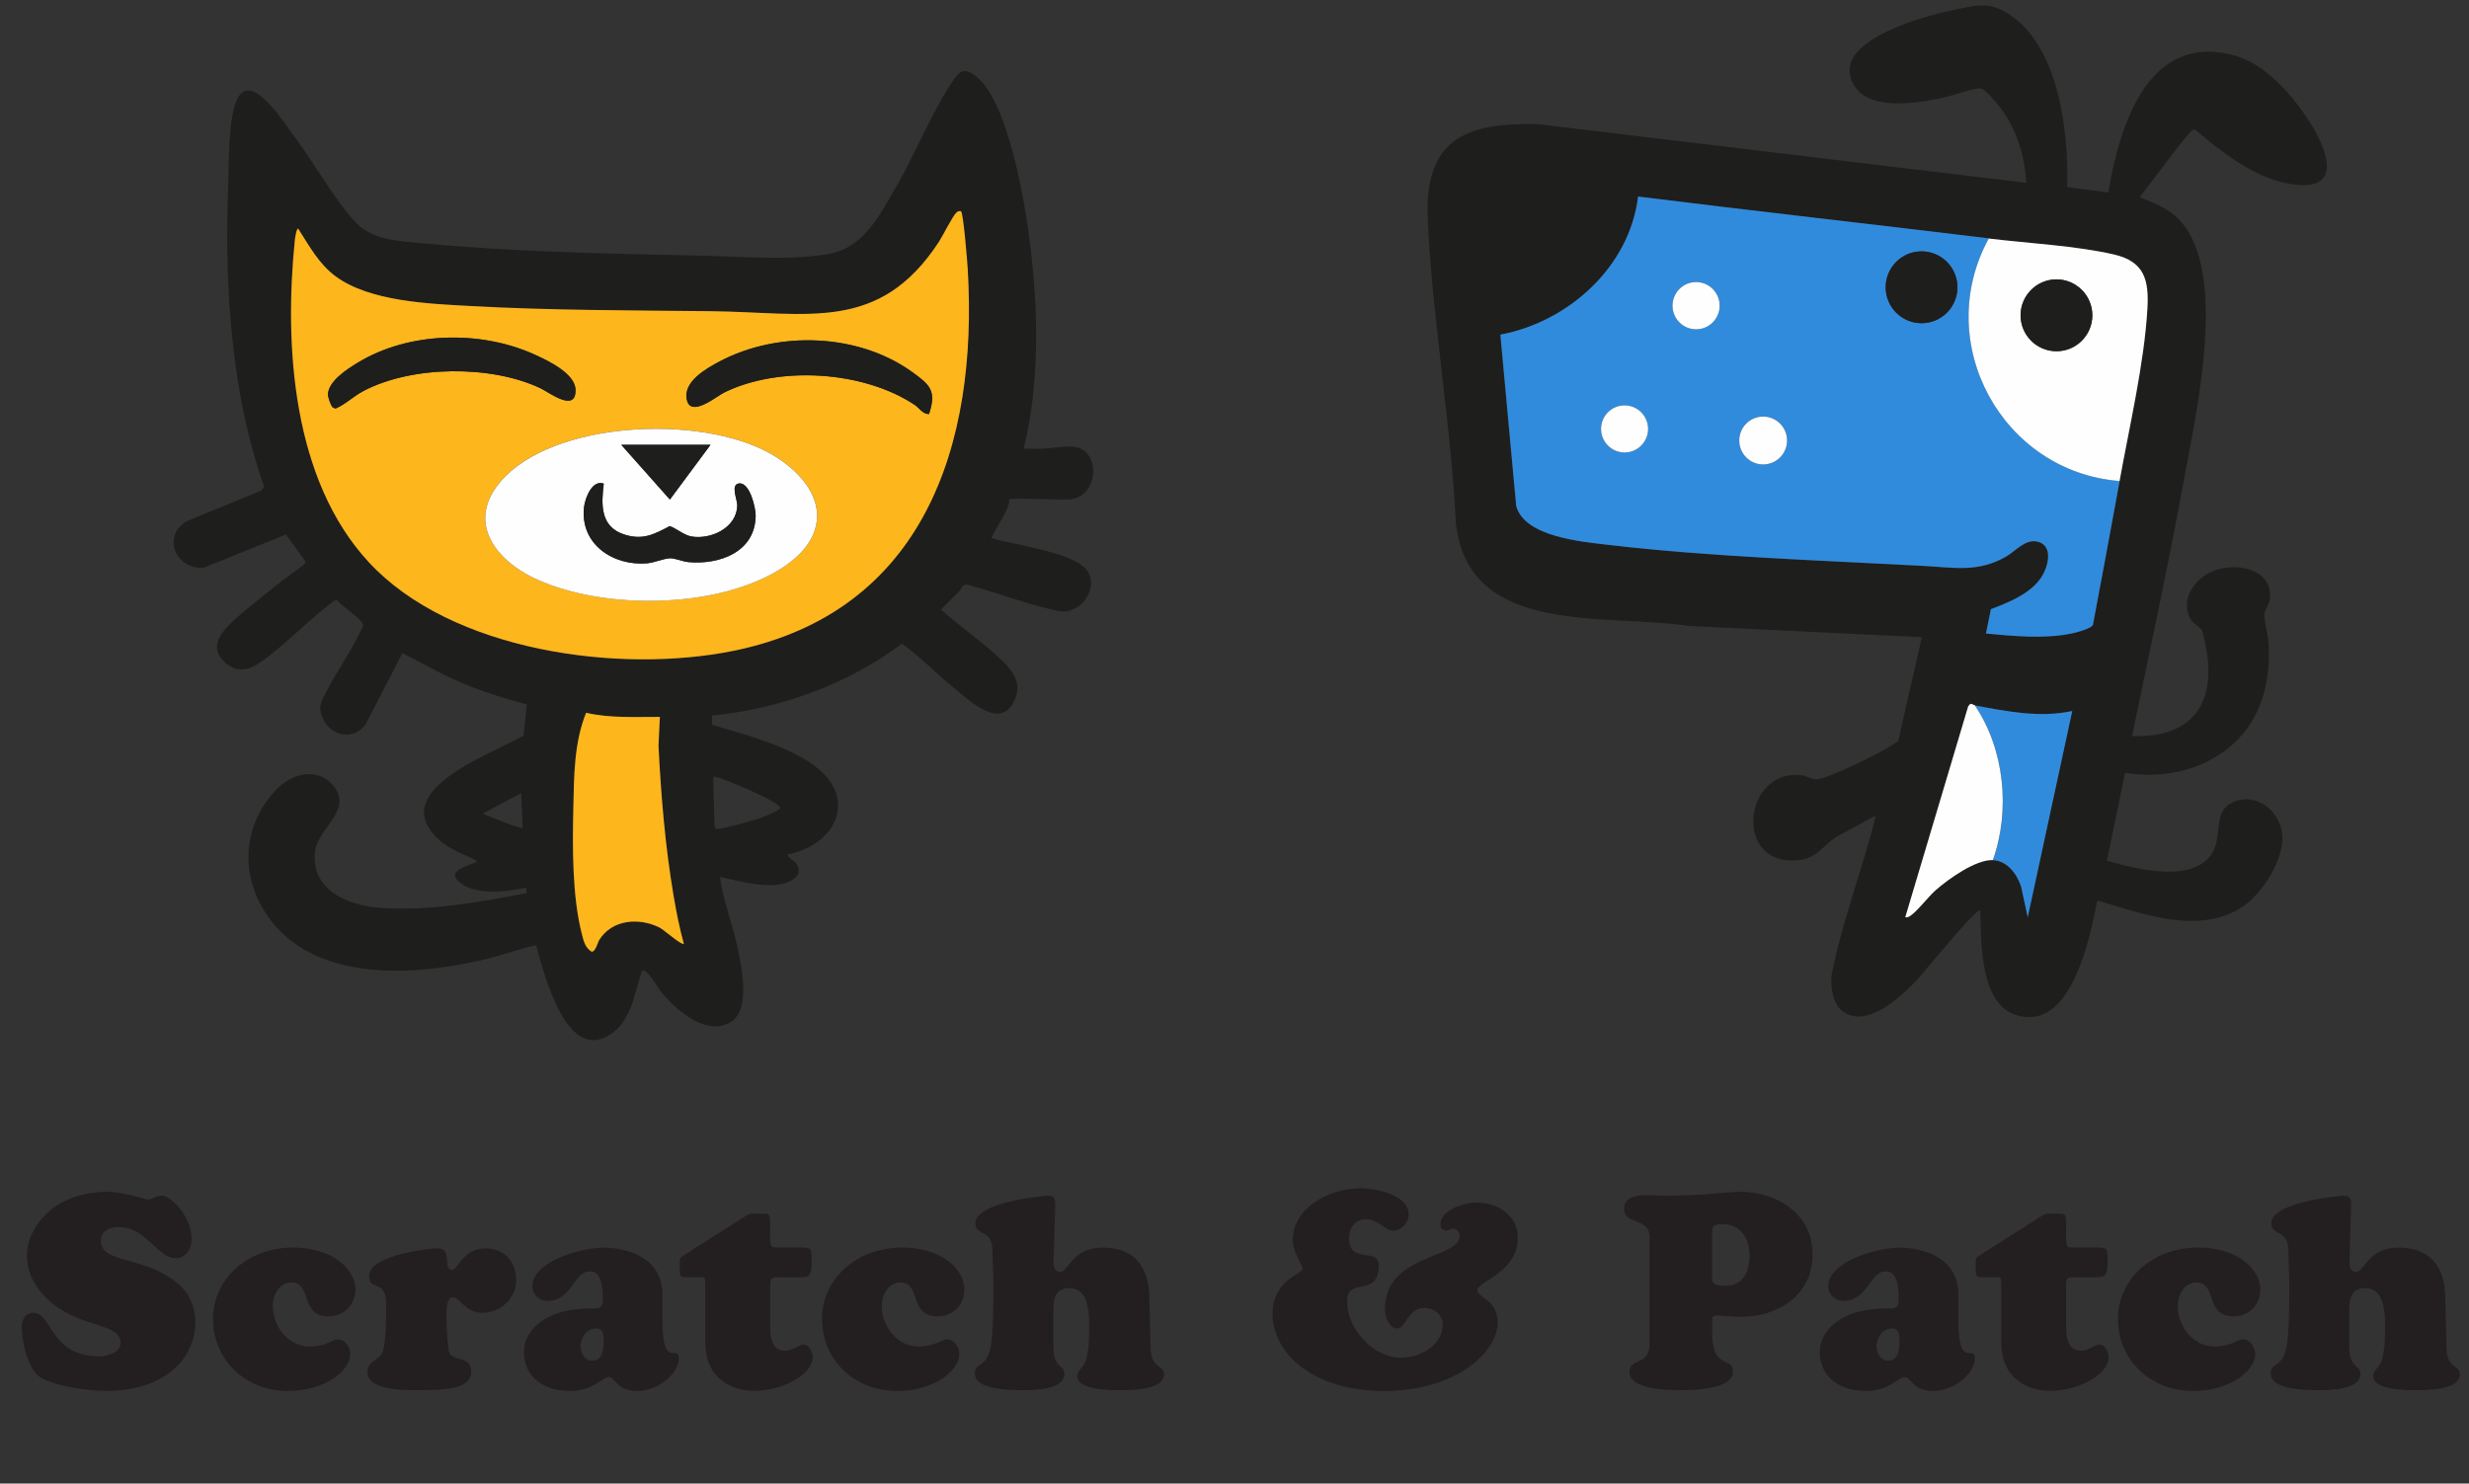
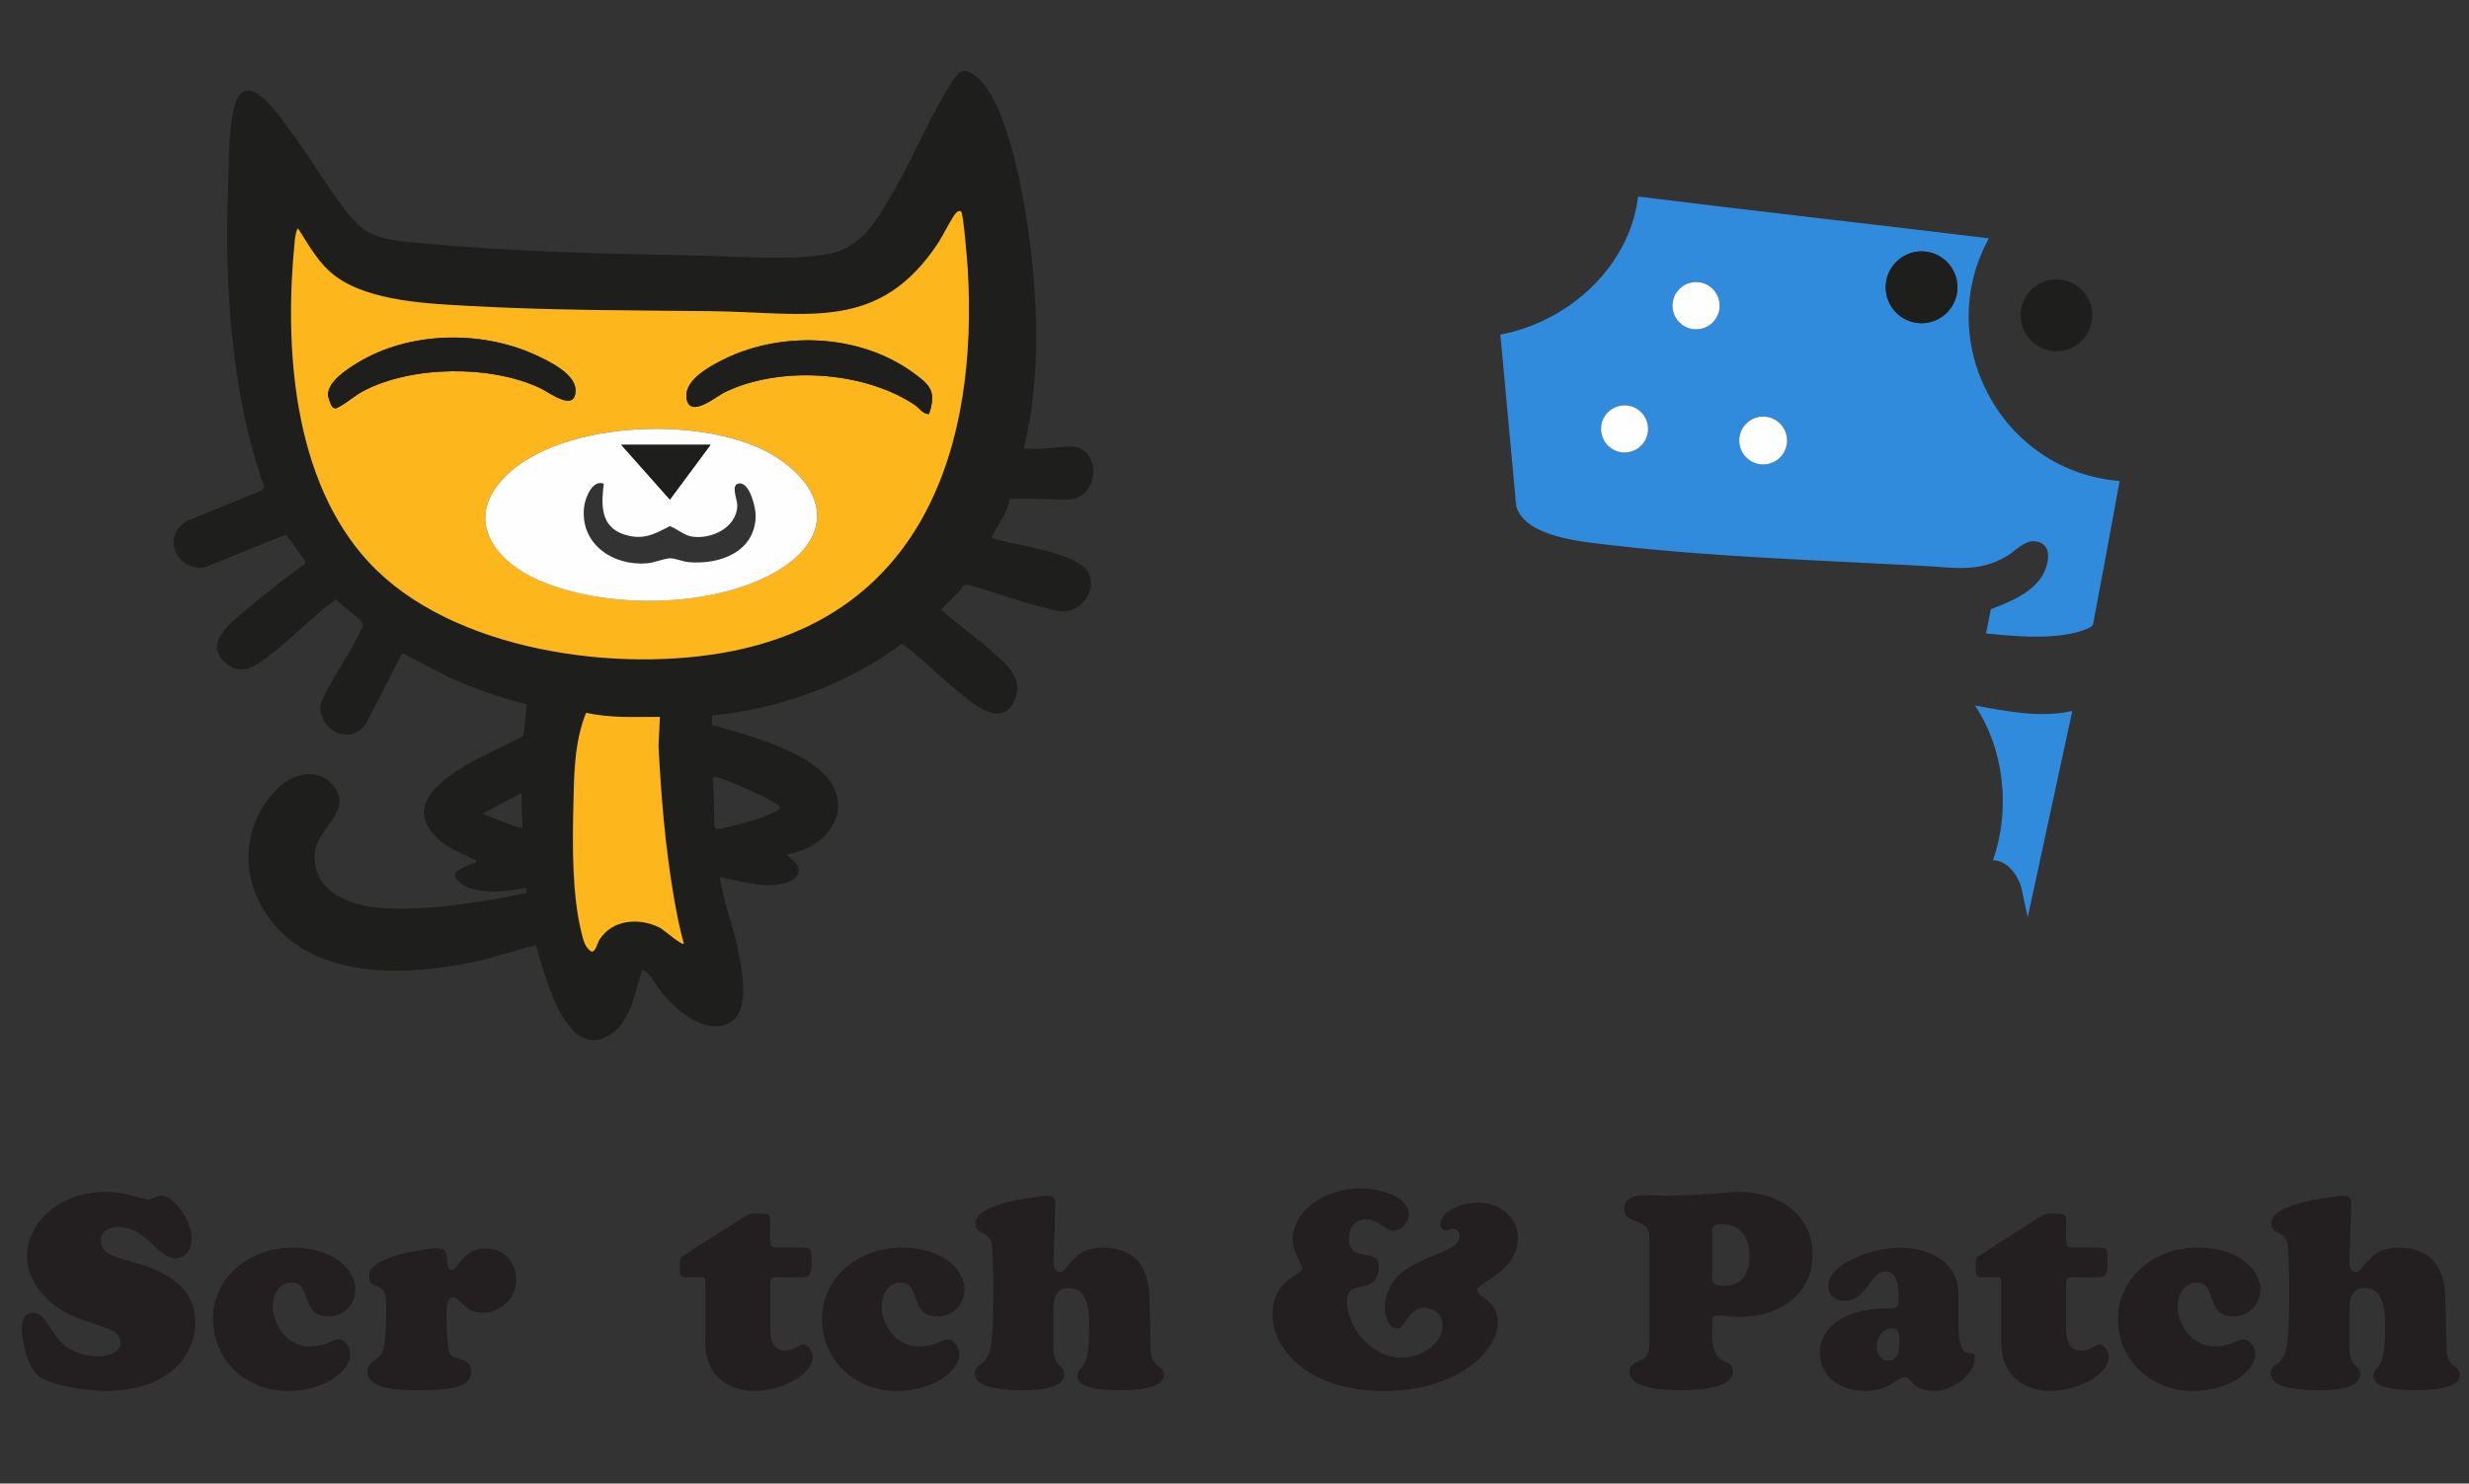
<svg xmlns="http://www.w3.org/2000/svg" width="198" height="119" viewBox="0 0 198 119" fill="none">
  <rect x="0" y="0" width="198" height="119" fill="#333333" stroke="none" />
-   <path d="M169.073 15.428C169.971 10.119 172.239 2.52 179.215 4.457C181.653 5.135 183.77 7.555 185.115 9.615C186.707 12.052 188.035 15.567 183.475 14.72C180.733 14.212 178.196 12.217 176.113 10.462C176.035 10.401 175.953 10.397 175.857 10.423C175.497 10.514 172.209 15.111 171.645 15.719C171.61 15.963 171.693 15.854 171.806 15.898C173.632 16.632 174.829 17.214 175.766 19.087C178.222 24.001 176.053 33.49 175.077 38.826C173.836 45.586 172.374 52.312 170.981 59.038C175.484 59.212 177.653 56.774 176.977 52.308C176.925 51.96 176.69 50.77 176.56 50.518C176.473 50.353 175.879 50.022 175.684 49.688C174.808 48.172 175.909 46.525 177.315 45.877C179.124 45.047 182.269 45.508 182.031 48.028C181.983 48.519 181.61 48.945 181.588 49.262C181.558 49.753 181.879 50.887 181.918 51.495C182.135 54.932 181.241 58.165 178.382 60.25C176.057 61.945 173.237 62.427 170.417 61.993L168.964 69.036C171.32 69.722 176.23 71 177.554 68.141C178.152 66.85 177.528 65.064 179.029 64.365C180.942 63.474 182.911 65.082 183.033 67.037C183.154 68.992 181.397 71.695 179.879 72.707C176.348 75.058 171.862 73.294 168.192 72.238C167.784 74.237 167.342 76.335 166.496 78.199C165.593 80.193 164.184 82.14 161.732 81.436C158.752 80.58 158.869 75.462 158.809 73.016C158.579 72.707 154.089 78.238 153.733 78.608C152.427 79.963 149.638 82.618 147.703 81.067C146.966 80.476 146.822 79.216 146.866 78.329C147.694 73.937 149.364 69.753 150.436 65.416L147.208 67.159C146.202 67.837 145.707 68.814 144.341 68.984C138.97 69.648 139.751 61.767 144.358 62.171C144.84 62.214 145.196 62.462 145.595 62.505C146.306 62.584 149.568 60.954 150.401 60.52C151.022 60.198 151.651 59.837 152.228 59.442L154.123 51.109L135.43 50.214C128.836 49.175 117.67 51.148 116.746 41.871C116.347 33.838 114.868 25.626 114.499 17.622C114.204 11.201 117.466 9.806 123.375 9.962L162.492 14.664C162.392 12.526 161.715 10.349 160.418 8.637C160.127 8.251 159.32 7.308 158.917 7.117C158.57 6.956 156.661 7.642 156.11 7.768C154.215 8.198 151.082 8.772 149.395 7.603C148.657 7.09 148.185 6.174 148.367 5.266C148.879 2.711 154.787 1.16 157.004 0.725C158.574 0.417 159.446 0.152 160.895 1.008C165.116 3.493 165.901 10.584 165.78 15.007L169.068 15.433L169.073 15.428ZM159.49 19.13C150.119 17.988 140.732 16.94 131.361 15.776C130.676 21.429 125.761 25.834 120.316 26.851L121.587 40.603C122.26 43.075 126.837 43.462 128.971 43.714C137.174 44.682 146.011 44.956 154.293 45.404C156.709 45.534 158.639 45.951 160.9 44.639C161.602 44.231 162.375 43.288 163.281 43.435C164.57 43.644 164.331 45.087 163.897 45.969C163.142 47.507 161.164 48.306 159.655 48.871L159.26 50.826C161.477 51.035 163.867 51.265 166.075 50.835C166.465 50.757 167.654 50.453 167.836 50.14C168.552 46.29 169.285 42.441 169.979 38.591C170.76 34.233 171.957 29.158 172.209 24.783C172.344 22.467 171.975 20.99 169.537 20.421C166.517 19.717 162.63 19.521 159.49 19.139V19.13ZM158.37 56.583C158.275 56.566 158.145 56.427 157.993 56.475L157.837 56.661L152.792 73.576C152.961 73.606 153.052 73.559 153.186 73.472C153.768 73.094 154.64 71.925 155.243 71.395C156.258 70.509 158.444 68.945 159.819 68.992C160.978 69.036 161.767 70.135 162.084 71.139L162.609 73.572L166.179 57.026C163.559 57.596 160.943 57.053 158.366 56.579L158.37 56.583Z" fill="#1E1E1C" />
  <path d="M159.49 19.129C154.922 27.492 160.553 37.842 169.984 38.581C169.29 42.43 168.556 46.284 167.841 50.13C167.658 50.442 166.474 50.751 166.079 50.825C163.871 51.259 161.481 51.025 159.264 50.816L159.659 48.861C161.169 48.296 163.147 47.496 163.902 45.958C164.335 45.081 164.574 43.638 163.286 43.425C162.379 43.278 161.607 44.22 160.904 44.629C158.648 45.941 156.713 45.524 154.297 45.394C146.011 44.946 137.179 44.668 128.975 43.703C126.841 43.451 122.264 43.065 121.592 40.592L120.321 26.841C125.765 25.824 130.68 21.423 131.366 15.766C140.732 16.934 150.119 17.977 159.494 19.12L159.49 19.129ZM156.974 23.043C156.974 21.453 155.685 20.163 154.097 20.163C152.51 20.163 151.221 21.453 151.221 23.043C151.221 24.634 152.51 25.924 154.097 25.924C155.685 25.924 156.974 24.634 156.974 23.043ZM137.908 24.516C137.908 23.469 137.062 22.622 136.016 22.622C134.971 22.622 134.125 23.469 134.125 24.516C134.125 25.563 134.971 26.411 136.016 26.411C137.062 26.411 137.908 25.563 137.908 24.516ZM132.168 34.405C132.168 33.362 131.322 32.515 130.281 32.515C129.24 32.515 128.394 33.362 128.394 34.405C128.394 35.448 129.24 36.295 130.281 36.295C131.322 36.295 132.168 35.448 132.168 34.405ZM143.313 35.331C143.313 34.271 142.454 33.41 141.395 33.41C140.337 33.41 139.478 34.271 139.478 35.331C139.478 36.391 140.337 37.251 141.395 37.251C142.454 37.251 143.313 36.391 143.313 35.331Z" fill="#318BDC" />
-   <path d="M159.49 19.133C162.635 19.515 166.517 19.711 169.537 20.415C171.975 20.984 172.344 22.461 172.209 24.777C171.957 29.152 170.76 34.227 169.979 38.585C160.548 37.846 154.917 27.497 159.485 19.133H159.49ZM167.793 25.294C167.793 23.704 166.504 22.413 164.917 22.413C163.329 22.413 162.04 23.704 162.04 25.294C162.04 26.884 163.329 28.175 164.917 28.175C166.504 28.175 167.793 26.884 167.793 25.294Z" fill="#FEFEFE" />
  <path d="M158.37 56.586C160.947 57.059 163.563 57.603 166.183 57.033L162.613 73.579L162.088 71.146C161.771 70.138 160.982 69.038 159.824 68.999C161.242 64.998 160.756 60.11 158.375 56.59L158.37 56.586Z" fill="#318BDC" />
-   <path d="M158.37 56.581C160.752 60.1 161.238 64.988 159.819 68.99C158.444 68.938 156.258 70.502 155.243 71.393C154.635 71.923 153.763 73.091 153.186 73.469C153.052 73.556 152.961 73.609 152.792 73.574L157.837 56.659L157.993 56.472C158.145 56.42 158.275 56.563 158.37 56.581Z" fill="#FEFEFE" />
  <path d="M154.097 25.925C155.686 25.925 156.974 24.636 156.974 23.045C156.974 21.454 155.686 20.164 154.097 20.164C152.509 20.164 151.221 21.454 151.221 23.045C151.221 24.636 152.509 25.925 154.097 25.925Z" fill="#1E1E1C" />
  <path d="M141.395 37.255C142.454 37.255 143.313 36.395 143.313 35.334C143.313 34.274 142.454 33.414 141.395 33.414C140.336 33.414 139.478 34.274 139.478 35.334C139.478 36.395 140.336 37.255 141.395 37.255Z" fill="#FEFEFE" />
  <path d="M136.016 26.414C137.061 26.414 137.907 25.566 137.907 24.519C137.907 23.473 137.061 22.625 136.016 22.625C134.971 22.625 134.125 23.473 134.125 24.519C134.125 25.566 134.971 26.414 136.016 26.414Z" fill="#FEFEFE" />
  <path d="M130.281 36.296C131.323 36.296 132.168 35.45 132.168 34.406C132.168 33.362 131.323 32.516 130.281 32.516C129.239 32.516 128.394 33.362 128.394 34.406C128.394 35.45 129.239 36.296 130.281 36.296Z" fill="#FEFEFE" />
  <path d="M164.917 28.172C166.505 28.172 167.793 26.882 167.793 25.291C167.793 23.7 166.505 22.41 164.917 22.41C163.328 22.41 162.041 23.7 162.041 25.291C162.041 26.882 163.328 28.172 164.917 28.172Z" fill="#1E1E1C" />
  <path d="M82.089 35.995C82.57 35.977 83.056 36.016 83.534 35.999C84.345 35.969 85.967 35.634 86.653 35.973C88.258 36.764 87.932 39.705 85.963 40.035C85.199 40.161 81.096 39.888 80.918 40.066C81.126 40.639 79.425 43.025 79.525 43.164C81.247 43.698 86.097 44.293 87.16 45.74C87.932 46.792 87.273 48.282 86.184 48.816C85.325 49.238 84.844 49.008 83.989 48.803C81.837 48.291 79.694 47.448 77.543 46.9C77.169 46.87 77.113 47.231 76.909 47.444C76.441 47.934 75.938 48.395 75.469 48.886C76.827 50.137 78.371 51.184 79.742 52.418C80.874 53.435 82.154 54.556 81.325 56.255C80.198 58.566 77.764 56.207 76.593 55.256C75.148 54.083 73.838 52.718 72.332 51.628C67.977 54.899 62.507 56.872 57.088 57.398L57.101 58.136C59.761 58.931 62.962 59.744 65.244 61.378C68.901 63.993 67.023 67.808 63.179 68.529C63.058 68.694 63.734 69.072 63.869 69.281C64.251 69.889 64.012 70.341 63.426 70.65C61.865 71.466 59.374 70.663 57.73 70.35C58.021 72.349 58.789 74.239 59.192 76.215C59.492 77.68 60.138 80.886 58.728 81.89C56.837 83.237 54.407 81.169 53.188 79.769C52.789 79.309 52.243 78.314 51.861 77.997C51.744 77.897 51.661 77.806 51.483 77.845L50.655 80.656C50.312 81.438 49.922 82.229 49.236 82.767C45.492 85.696 43.662 78.184 42.985 75.816C41.489 76.159 40.018 76.702 38.504 77.045C32.639 78.375 24.427 78.77 21 72.744C19.216 69.607 19.676 65.87 22.206 63.289C23.381 62.09 25.377 61.508 26.643 62.92C28.452 64.932 25.498 66.379 25.268 68.282C24.895 71.371 27.867 72.626 30.439 72.818C34.344 73.109 38.426 72.379 42.235 71.632L42.187 71.214C40.638 71.514 37.927 71.901 36.699 70.619C35.923 69.811 37.497 69.485 37.979 69.237C38.105 69.172 38.235 69.237 38.187 69.025C37.237 68.525 36.252 68.23 35.406 67.526C30.622 63.537 39.385 60.5 41.979 59.018L42.248 56.507C40.395 56.012 38.56 55.434 36.799 54.678C35.237 54.009 33.784 53.14 32.27 52.388L29.316 58.106C28.387 59.388 26.622 59.096 25.945 57.737C25.494 56.828 25.667 56.468 26.093 55.629C26.904 54.013 28.049 52.423 28.838 50.78C28.934 50.581 29.129 50.311 29.108 50.085C29.073 49.712 27.303 48.538 27.003 48.113C26.886 48.091 26.6 48.339 26.487 48.425C24.648 49.829 22.891 51.693 21.034 53.022C20.084 53.705 19.086 54.035 18.097 53.187C16.696 51.984 17.672 50.767 18.687 49.82C19.607 48.96 20.796 48.056 21.785 47.252C22.631 46.566 23.529 45.927 24.396 45.267L24.513 45.058L22.939 42.873L16.332 45.54C14.158 45.727 12.918 43.051 14.961 41.812L20.947 39.358L21.195 39.062C20.366 36.72 19.741 34.309 19.299 31.858C18.267 26.158 18.084 20.431 18.301 14.661C18.371 12.793 18.314 10.403 18.783 8.613C19.72 5.042 22.54 9.526 23.477 10.764C25.051 12.845 26.908 16.186 28.613 17.929C29.962 19.306 32.244 19.362 34.066 19.532C41.202 20.197 48.603 20.349 55.761 20.492C59.028 20.557 63.236 20.931 66.428 20.375C69.278 19.879 70.537 17.273 71.855 15C73.387 12.363 74.831 8.765 76.493 6.375C77.078 5.537 77.486 5.498 78.302 6.15C80.879 8.205 82.215 16.338 82.614 19.597C83.269 24.985 83.39 30.724 82.093 36.012L82.089 35.995ZM77.065 16.947C76.888 16.916 76.827 16.947 76.697 17.055C76.397 17.316 75.608 18.919 75.295 19.397C70.506 26.723 64.797 25.054 57.036 24.967C50.59 24.893 44.113 24.902 37.688 24.55C34.378 24.368 29.658 24.19 26.917 22.174C25.555 21.17 24.808 19.736 23.906 18.341C23.763 18.341 23.654 19.097 23.641 19.249C22.77 27.805 23.468 38.506 29.567 45.097C36.2 52.262 49.635 54.069 58.793 52.214C74.068 49.116 78.436 35.734 77.603 21.6C77.569 21.04 77.256 17.081 77.061 16.951L77.065 16.947ZM52.919 57.506C50.937 57.498 48.946 57.619 47.002 57.176C46.026 59.587 46.035 62.273 45.978 64.841C45.909 67.925 45.883 71.866 46.647 74.864C46.794 75.438 46.898 75.994 47.432 76.333C47.748 76.389 47.926 75.607 48.065 75.385C49.106 73.739 51.258 73.591 52.885 74.399C53.249 74.582 54.65 75.846 54.841 75.703C54.49 74.447 54.238 73.157 54.021 71.871C53.344 67.882 53.011 63.854 52.807 59.813L52.919 57.506ZM57.193 62.325L57.301 66.231C57.31 66.344 57.357 66.457 57.474 66.492C57.726 66.565 60.364 65.831 60.806 65.675C61.084 65.575 62.485 65.049 62.537 64.841C62.554 64.654 62.368 64.584 62.251 64.489C61.721 64.032 58.372 62.581 57.622 62.381C57.479 62.342 57.344 62.303 57.193 62.329V62.325ZM41.909 66.392L41.801 63.611L38.703 65.271C39.111 65.423 41.757 66.548 41.909 66.396V66.392Z" fill="#1E1E1C" />
  <path d="M77.065 16.946C77.261 17.076 77.573 21.034 77.608 21.595C78.445 35.729 74.076 49.111 58.798 52.209C49.64 54.064 36.2 52.257 29.572 45.092C23.472 38.501 22.774 27.804 23.646 19.244C23.663 19.092 23.772 18.332 23.91 18.336C24.808 19.731 25.559 21.165 26.921 22.168C29.658 24.184 34.378 24.363 37.693 24.545C44.122 24.901 50.594 24.893 57.041 24.962C64.802 25.049 70.51 26.718 75.3 19.392C75.612 18.914 76.402 17.311 76.701 17.05C76.831 16.937 76.896 16.911 77.07 16.941L77.065 16.946ZM26.661 32.648C26.73 32.718 26.834 32.739 26.925 32.766C27.693 32.44 28.344 31.792 29.129 31.375C33.029 29.307 39.406 29.259 43.38 31.158C44.022 31.466 46.217 33.152 46.156 31.249C46.113 29.933 43.874 28.89 42.812 28.412C38.469 26.47 32.769 26.605 28.678 29.103C27.849 29.611 26.309 30.589 26.309 31.662C26.309 31.875 26.531 32.514 26.669 32.648H26.661ZM74.502 33.213C75.122 31.345 74.571 30.875 73.192 29.872C68.849 26.722 62.433 26.505 57.726 28.985C56.642 29.555 54.75 30.606 55.08 32.07C55.41 33.535 57.44 31.801 58.082 31.484C62.507 29.311 69.261 29.75 73.361 32.483C73.725 32.727 74.007 33.235 74.502 33.213ZM40.56 38.175C37.176 41.538 39.493 44.883 43.124 46.504C48.512 48.911 57.279 48.82 62.394 45.757C66.771 43.133 66.398 39.365 62.312 36.702C57.036 33.261 45.163 33.604 40.56 38.175Z" fill="#FDB61C" />
  <path d="M52.919 57.506L52.807 59.813C53.011 63.854 53.345 67.882 54.021 71.87C54.238 73.156 54.494 74.447 54.841 75.702C54.646 75.846 53.249 74.582 52.885 74.399C51.258 73.595 49.102 73.739 48.065 75.385C47.926 75.607 47.748 76.389 47.432 76.332C46.898 75.993 46.794 75.437 46.647 74.864C45.883 71.866 45.909 67.921 45.978 64.84C46.035 62.272 46.026 59.583 47.002 57.176C48.946 57.619 50.937 57.497 52.919 57.506Z" fill="#FDB61C" />
  <path d="M40.56 38.178C45.163 33.607 57.036 33.264 62.311 36.705C66.394 39.369 66.771 43.136 62.394 45.76C57.279 48.827 48.508 48.914 43.124 46.507C39.493 44.887 37.181 41.541 40.56 38.178ZM56.98 35.68H49.822L53.722 40.072L56.98 35.68ZM48.416 38.795C47.501 38.452 46.924 39.951 46.842 40.663C46.495 43.635 49.154 45.412 51.891 45.186C52.477 45.139 53.249 44.795 53.731 44.782C54.121 44.769 54.759 45.052 55.219 45.091C57.691 45.312 60.55 44.3 60.602 41.389C60.615 40.755 60.138 38.695 59.283 38.778C58.55 38.847 59.136 40.068 59.127 40.546C59.093 42.332 57.023 43.301 55.457 43.036C54.854 42.931 54.282 42.41 53.713 42.202C52.438 42.875 51.54 43.353 50.061 42.875C48.134 42.254 48.212 40.485 48.421 38.795H48.416Z" fill="#FEFEFE" />
  <path d="M74.502 33.211C74.011 33.233 73.725 32.725 73.361 32.481C69.261 29.749 62.502 29.31 58.082 31.482C57.44 31.799 55.405 33.502 55.08 32.069C54.754 30.635 56.642 29.557 57.726 28.984C62.433 26.507 68.853 26.72 73.191 29.87C74.571 30.874 75.122 31.343 74.502 33.211Z" fill="#1E1E1C" />
  <path d="M26.661 32.649C26.522 32.514 26.305 31.875 26.301 31.662C26.301 30.589 27.841 29.607 28.669 29.103C32.76 26.605 38.46 26.47 42.803 28.412C43.866 28.89 46.104 29.933 46.148 31.25C46.213 33.157 44.018 31.467 43.371 31.158C39.398 29.26 33.02 29.307 29.12 31.375C28.335 31.793 27.689 32.44 26.917 32.766C26.826 32.74 26.721 32.714 26.652 32.649H26.661Z" fill="#1E1E1C" />
-   <path d="M48.416 38.792C48.208 40.483 48.134 42.251 50.056 42.872C51.535 43.35 52.434 42.872 53.709 42.199C54.277 42.407 54.85 42.929 55.453 43.033C57.019 43.298 59.088 42.329 59.123 40.544C59.132 40.066 58.546 38.849 59.279 38.775C60.134 38.693 60.611 40.752 60.598 41.386C60.546 44.297 57.687 45.31 55.214 45.088C54.754 45.045 54.117 44.767 53.726 44.78C53.245 44.793 52.468 45.136 51.887 45.184C49.145 45.41 46.49 43.633 46.837 40.661C46.92 39.948 47.497 38.449 48.412 38.792H48.416Z" fill="#1E1E1C" />
  <path d="M56.98 35.676L53.722 40.069L49.818 35.676H56.98Z" fill="#1E1E1C" />
  <path d="M196.099 104.482C196.077 103.87 196.364 100.076 192.338 100.076C189.887 100.076 189.605 102.027 188.946 102.027C188.377 102.027 188.399 101.328 188.421 100.911L188.551 96.748C188.551 96.114 188.507 95.914 187.852 95.914C187.831 95.914 182.143 96.375 182.143 98.126C182.143 99.155 183.458 98.608 183.501 100.163C183.523 101.15 183.588 102.158 183.588 103.144C183.588 104.348 183.588 107.241 183.323 108.271C182.95 109.696 182.1 109.301 182.1 110.178C182.1 110.856 182.82 111.517 185.952 111.517C186.785 111.517 189.28 111.495 189.28 110.222C189.28 109.431 188.403 109.805 188.403 107.989V105.447C188.403 104.46 188.36 103.322 189.696 103.322C191.249 103.322 191.271 105.382 191.271 106.477C191.271 107.198 191.249 107.967 191.119 108.666C190.945 109.783 190.329 109.761 190.329 110.396C190.329 111.512 192.976 111.512 193.657 111.512C194.468 111.512 197.266 111.534 197.266 110.265C197.266 109.409 196.195 109.87 196.195 108.01L196.108 104.482H196.099Z" fill="#231F20" />
  <path d="M169.853 105.793C169.853 109.147 172.521 111.576 175.827 111.576C178.89 111.576 180.859 109.912 180.859 108.617C180.859 108.091 180.465 107.435 179.875 107.435C179.415 107.435 178.955 108.004 177.575 108.004C175.849 108.004 174.643 106.362 174.643 104.741C174.643 103.863 175.168 102.877 176.131 102.877C177.857 102.877 176.764 105.593 179.128 105.593C180.352 105.593 181.271 104.65 181.271 103.425C181.271 101.891 179.545 100.07 176.261 100.07C172.586 100.07 169.849 102.634 169.849 105.788" fill="#231F20" />
  <path d="M165.689 103.271C165.689 102.481 165.732 102.459 166.5 102.459H168.01C168.864 102.459 169.016 102.372 169.016 101.121C169.016 100.134 169.016 100.069 168.075 100.069H166.543C165.975 100.069 165.823 100.069 165.754 99.895C165.645 99.63 165.689 98.952 165.689 98.275C165.689 97.267 165.645 97.353 164.769 97.353C164.114 97.353 164.136 97.288 163.633 97.593L158.644 100.769C158.379 100.942 158.448 101.186 158.448 101.49C158.448 101.994 158.405 102.211 158.557 102.368C158.665 102.476 158.952 102.454 159.52 102.454C160.023 102.454 160.262 102.411 160.375 102.476C160.483 102.541 160.483 102.693 160.483 103.089V107.603C160.483 111.088 163.285 111.57 164.4 111.57C166.609 111.57 169.103 110.297 169.103 108.854C169.103 108.459 168.795 107.846 168.361 107.846C167.966 107.846 167.572 108.35 166.895 108.35C166.305 108.35 165.693 107.999 165.693 106.53V103.267L165.689 103.271Z" fill="#231F20" />
  <path d="M157.052 106.035V103.845C157.052 100.56 153.638 100.078 152.393 100.078C150.315 100.078 146.618 101.282 146.618 103.146C146.618 103.845 147.143 104.349 147.842 104.349C149.79 104.349 149.92 101.981 151.234 101.981C152.241 101.981 152.262 103.493 152.262 104.214C152.262 105.005 151.954 104.957 151.278 104.957C147.425 104.957 145.937 106.887 145.937 108.442C145.937 110.61 147.755 111.575 149.568 111.575C150.575 111.575 151.23 111.288 151.711 111.006C152.193 110.741 152.479 110.458 152.74 110.458C153.286 110.458 153.33 111.575 155.06 111.575C156.657 111.575 158.366 110.215 158.366 108.968C158.366 107.786 157.052 109.889 157.052 106.031V106.035ZM151.429 109.146C150.796 109.146 150.488 108.533 150.488 107.964C150.488 107.265 150.991 106.561 151.733 106.561C152.345 106.561 152.323 107.108 152.323 107.59C152.323 108.247 152.258 109.146 151.425 109.146H151.429Z" fill="#231F20" />
  <path d="M139.517 95.602C138.597 95.602 136.671 95.91 133.5 95.91C132.953 95.91 132.428 95.867 131.882 95.867C131.205 95.867 130.242 96.063 130.242 96.94C130.242 98.322 132.277 97.596 132.277 99.243V107.811C132.277 109.61 130.68 108.863 130.68 110.066C130.68 111.491 133.916 111.513 134.836 111.513C135.821 111.513 138.97 111.448 138.97 110.023C138.97 108.75 137.374 109.892 137.309 107.151V105.878C137.309 105.639 137.396 105.526 137.66 105.526C138.25 105.526 138.905 105.634 139.565 105.634C142.606 105.634 145.36 103.883 145.36 100.616C145.36 97.349 142.493 95.598 139.517 95.598V95.602ZM138.289 103.14C137.109 103.14 137.305 102.636 137.305 102.176V98.891C137.305 98.452 137.283 98.192 138.137 98.192C139.604 98.192 140.302 99.33 140.302 100.712C140.302 102.093 139.734 103.145 138.289 103.145V103.14Z" fill="#231F20" />
  <path d="M112.061 106.561C112.759 106.561 112.851 104.918 114.226 104.918C115.015 104.918 115.692 105.466 115.692 106.256C115.692 107.942 113.831 108.907 112.365 108.907C110.091 108.907 108.031 106.582 108.031 104.371C108.031 102.376 110.569 104.132 110.569 101.52C110.569 100.008 108.183 101.455 108.183 99.309C108.183 98.518 108.686 97.797 109.519 97.797C110.569 97.797 111.072 98.718 111.727 98.718C112.382 98.718 112.972 98.062 112.972 97.445C112.972 95.824 110.347 95.32 109.12 95.32C106.387 95.32 103.671 97.028 103.671 99.439C103.671 100.447 104.461 101.499 104.461 101.764C104.461 102.203 102.053 102.641 102.053 105.4C102.053 108.511 105.246 111.579 111.002 111.579C116.759 111.579 120.104 108.446 120.104 106.1C120.104 104.193 118.464 104.106 118.464 103.471C118.464 102.837 121.722 102.068 121.722 99.287C121.722 97.467 120.082 96.459 118.416 96.459C117.475 96.459 115.505 97.028 115.505 98.231C115.505 98.496 115.722 98.714 115.965 98.714C116.23 98.714 116.338 98.562 116.534 98.562C116.842 98.562 117.058 98.848 117.058 99.153C117.058 100.973 111.063 100.578 111.063 105.005C111.063 105.553 111.371 106.561 112.048 106.561" fill="#231F20" />
  <path d="M92.175 104.482C92.153 103.87 92.44 100.076 88.414 100.076C85.963 100.076 85.681 102.027 85.021 102.027C84.453 102.027 84.475 101.328 84.496 100.911L84.627 96.748C84.627 96.114 84.583 95.914 83.928 95.914C83.906 95.914 78.219 96.375 78.219 98.126C78.219 99.155 79.534 98.608 79.577 100.163C79.599 101.15 79.664 102.158 79.664 103.144C79.664 104.348 79.664 107.241 79.399 108.271C79.026 109.696 78.176 109.301 78.176 110.178C78.176 110.856 78.896 111.517 82.028 111.517C82.861 111.517 85.356 111.495 85.356 110.222C85.356 109.431 84.479 109.805 84.479 107.989V105.447C84.479 104.46 84.436 103.322 85.772 103.322C87.325 103.322 87.347 105.382 87.347 106.477C87.347 107.198 87.325 107.967 87.195 108.666C87.021 109.783 86.405 109.761 86.405 110.396C86.405 111.512 89.052 111.512 89.733 111.512C90.544 111.512 93.342 111.534 93.342 110.265C93.342 109.409 92.27 109.87 92.27 108.01L92.184 104.482H92.175Z" fill="#231F20" />
  <path d="M65.925 105.793C65.925 109.147 68.593 111.576 71.899 111.576C74.961 111.576 76.931 109.912 76.931 108.617C76.931 108.091 76.536 107.435 75.946 107.435C75.486 107.435 75.026 108.004 73.647 108.004C71.92 108.004 70.714 106.362 70.714 104.741C70.714 103.863 71.239 102.877 72.202 102.877C73.929 102.877 72.836 105.593 75.2 105.593C76.423 105.593 77.343 104.65 77.343 103.425C77.343 101.891 75.617 100.07 72.332 100.07C68.658 100.07 65.921 102.634 65.921 105.788" fill="#231F20" />
  <path d="M61.76 103.271C61.76 102.481 61.804 102.459 62.572 102.459H64.081C64.936 102.459 65.088 102.372 65.088 101.121C65.088 100.134 65.088 100.069 64.146 100.069H62.615C62.047 100.069 61.895 100.069 61.825 99.895C61.717 99.63 61.76 98.952 61.76 98.275C61.76 97.267 61.717 97.353 60.841 97.353C60.186 97.353 60.207 97.288 59.704 97.593L54.715 100.769C54.451 100.942 54.52 101.186 54.52 101.49C54.52 101.994 54.477 102.211 54.629 102.368C54.737 102.476 55.023 102.454 55.592 102.454C56.095 102.454 56.334 102.411 56.446 102.476C56.555 102.541 56.555 102.693 56.555 103.089V107.603C56.555 111.088 59.357 111.57 60.472 111.57C62.68 111.57 65.174 110.297 65.174 108.854C65.174 108.459 64.867 107.846 64.433 107.846C64.038 107.846 63.643 108.35 62.966 108.35C62.377 108.35 61.765 107.999 61.765 106.53V103.267L61.76 103.271Z" fill="#231F20" />
-   <path d="M53.128 106.035V103.845C53.128 100.56 49.714 100.078 48.468 100.078C46.391 100.078 42.694 101.282 42.694 103.146C42.694 103.845 43.219 104.349 43.918 104.349C45.866 104.349 45.996 101.981 47.31 101.981C48.317 101.981 48.338 103.493 48.338 104.214C48.338 105.005 48.03 104.957 47.353 104.957C43.501 104.957 42.013 106.887 42.013 108.442C42.013 110.61 43.831 111.575 45.644 111.575C46.651 111.575 47.306 111.288 47.787 111.006C48.269 110.741 48.555 110.458 48.816 110.458C49.362 110.458 49.406 111.575 51.136 111.575C52.733 111.575 54.442 110.215 54.442 108.968C54.442 107.786 53.128 109.889 53.128 106.031V106.035ZM47.505 109.146C46.872 109.146 46.564 108.533 46.564 107.964C46.564 107.265 47.067 106.561 47.809 106.561C48.421 106.561 48.399 107.108 48.399 107.59C48.399 108.247 48.334 109.146 47.501 109.146H47.505Z" fill="#231F20" />
  <path d="M30.951 105.946C30.951 106.559 30.886 107.81 30.713 108.358C30.474 109.127 29.468 109.127 29.468 110.044C29.468 111.556 32.444 111.512 33.45 111.512C35.858 111.512 37.784 111.403 37.784 110.022C37.784 108.64 36.122 109.301 35.988 108.336C35.879 107.502 35.814 106.585 35.814 105.925C35.814 105.529 35.706 104.061 36.317 104.061C36.886 104.061 37.281 105.308 38.703 105.308C40.126 105.308 41.393 104.148 41.393 102.679C41.393 101.21 40.43 100.137 38.964 100.137C37.081 100.137 36.756 101.866 36.231 101.866C35.858 101.866 35.879 101.362 35.858 101.097C35.771 100.354 35.749 100.133 34.916 100.133C34.721 100.133 29.602 100.615 29.602 102.344C29.602 103.683 30.96 102.475 30.96 104.621V105.938L30.951 105.946Z" fill="#231F20" />
  <path d="M17.087 105.793C17.087 109.147 19.754 111.576 23.06 111.576C26.123 111.576 28.092 109.912 28.092 108.617C28.092 108.091 27.698 107.435 27.108 107.435C26.648 107.435 26.188 108.004 24.808 108.004C23.082 108.004 21.876 106.362 21.876 104.741C21.876 103.863 22.401 102.877 23.364 102.877C25.09 102.877 23.997 105.593 26.361 105.593C27.585 105.593 28.504 104.65 28.504 103.425C28.504 101.891 26.778 100.07 23.494 100.07C19.82 100.07 17.082 102.634 17.082 105.788" fill="#231F20" />
  <path d="M4.237 104.587C6.666 106.538 9.664 106.142 9.664 107.719C9.664 108.554 8.462 108.793 7.981 108.793C3.955 108.793 4.22 105.308 2.667 105.308C2.012 105.308 1.747 105.899 1.747 106.49C1.747 107.607 2.25 109.931 3.3 110.522C4.545 111.2 7.018 111.573 8.462 111.573C13.56 111.573 15.659 108.68 15.659 106.116C15.659 104.474 14.982 103.379 13.625 102.48C11.087 100.794 8.089 101.254 8.089 99.521C8.089 98.73 8.809 98.426 9.49 98.426C11.764 98.426 12.618 100.924 14.085 100.924C14.896 100.924 15.377 100.181 15.377 99.434C15.377 97.591 13.716 95.906 12.97 95.906C12.51 95.906 12.202 96.214 11.898 96.214C11.568 96.214 9.994 95.602 8.592 95.602C4.35 95.602 2.159 98.43 2.159 100.707C2.159 102.284 3.035 103.622 4.237 104.587Z" fill="#231F20" />
</svg>